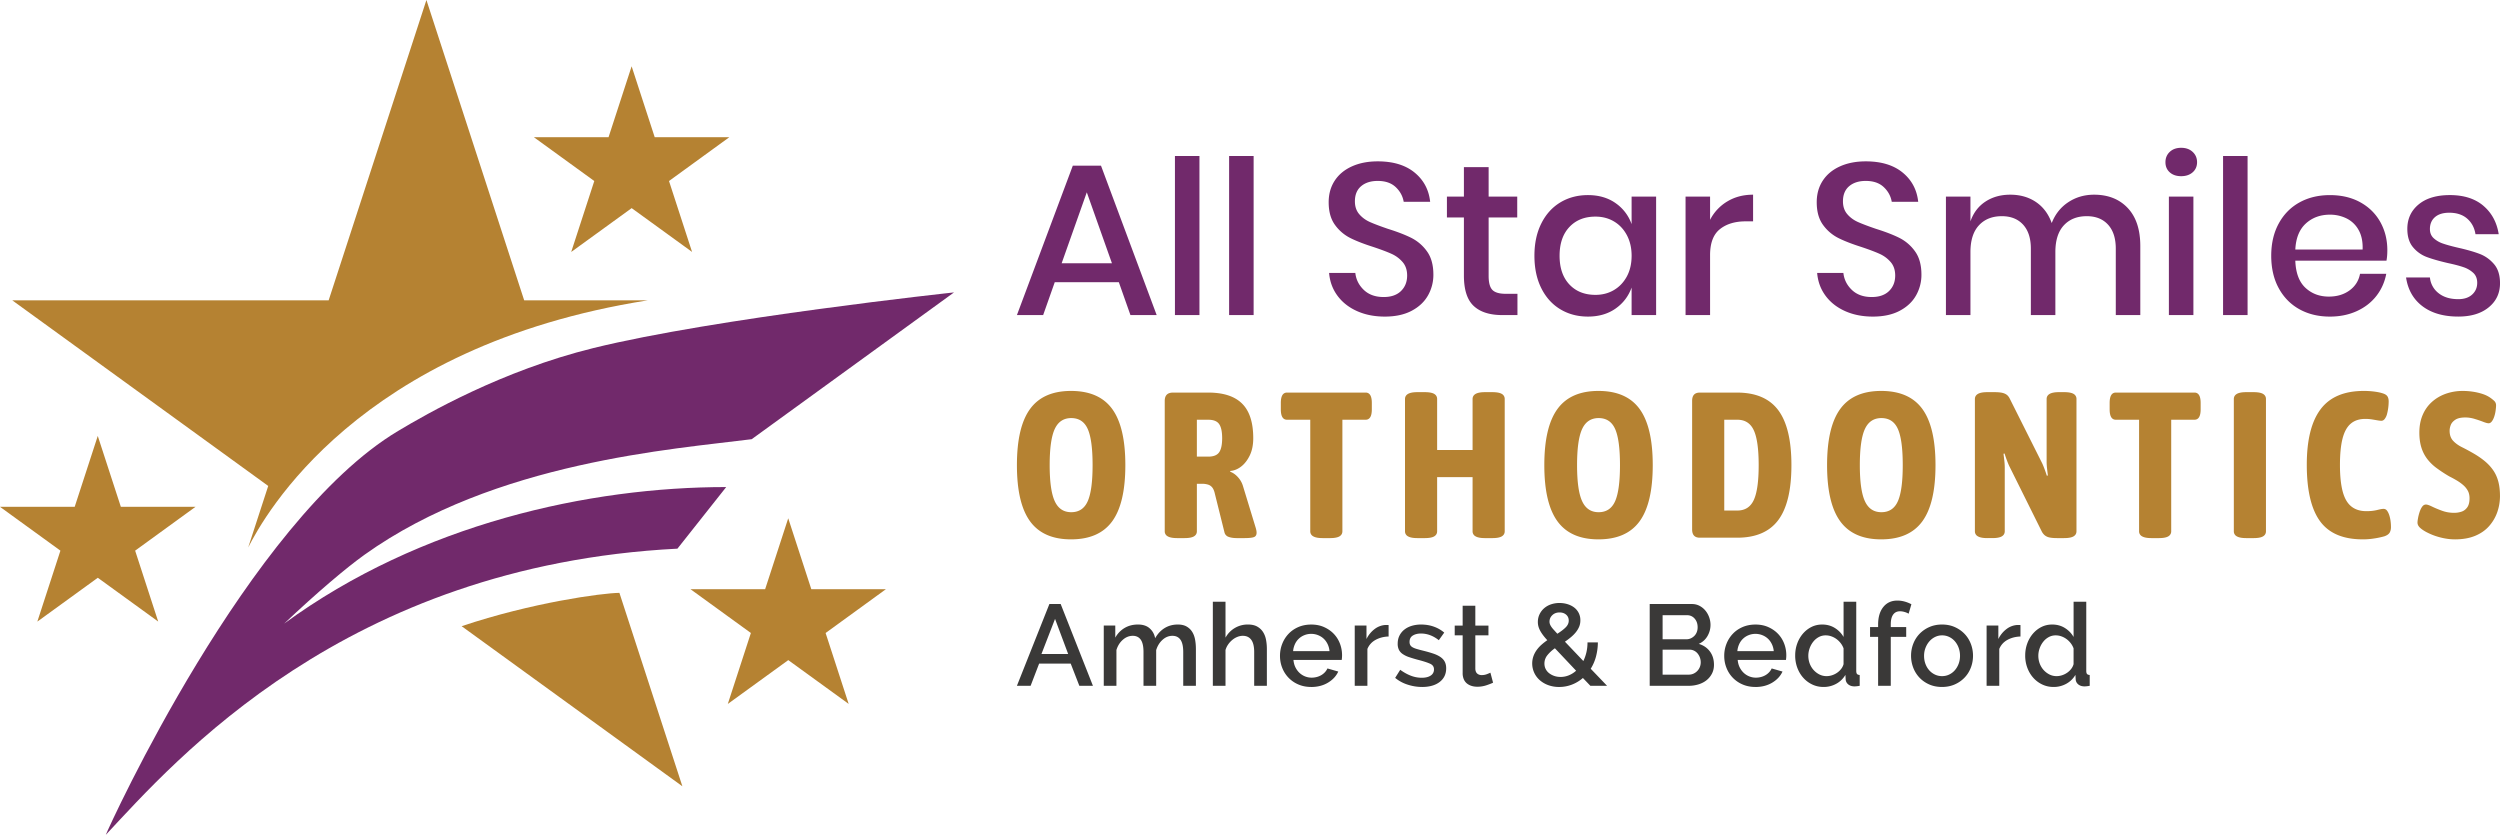
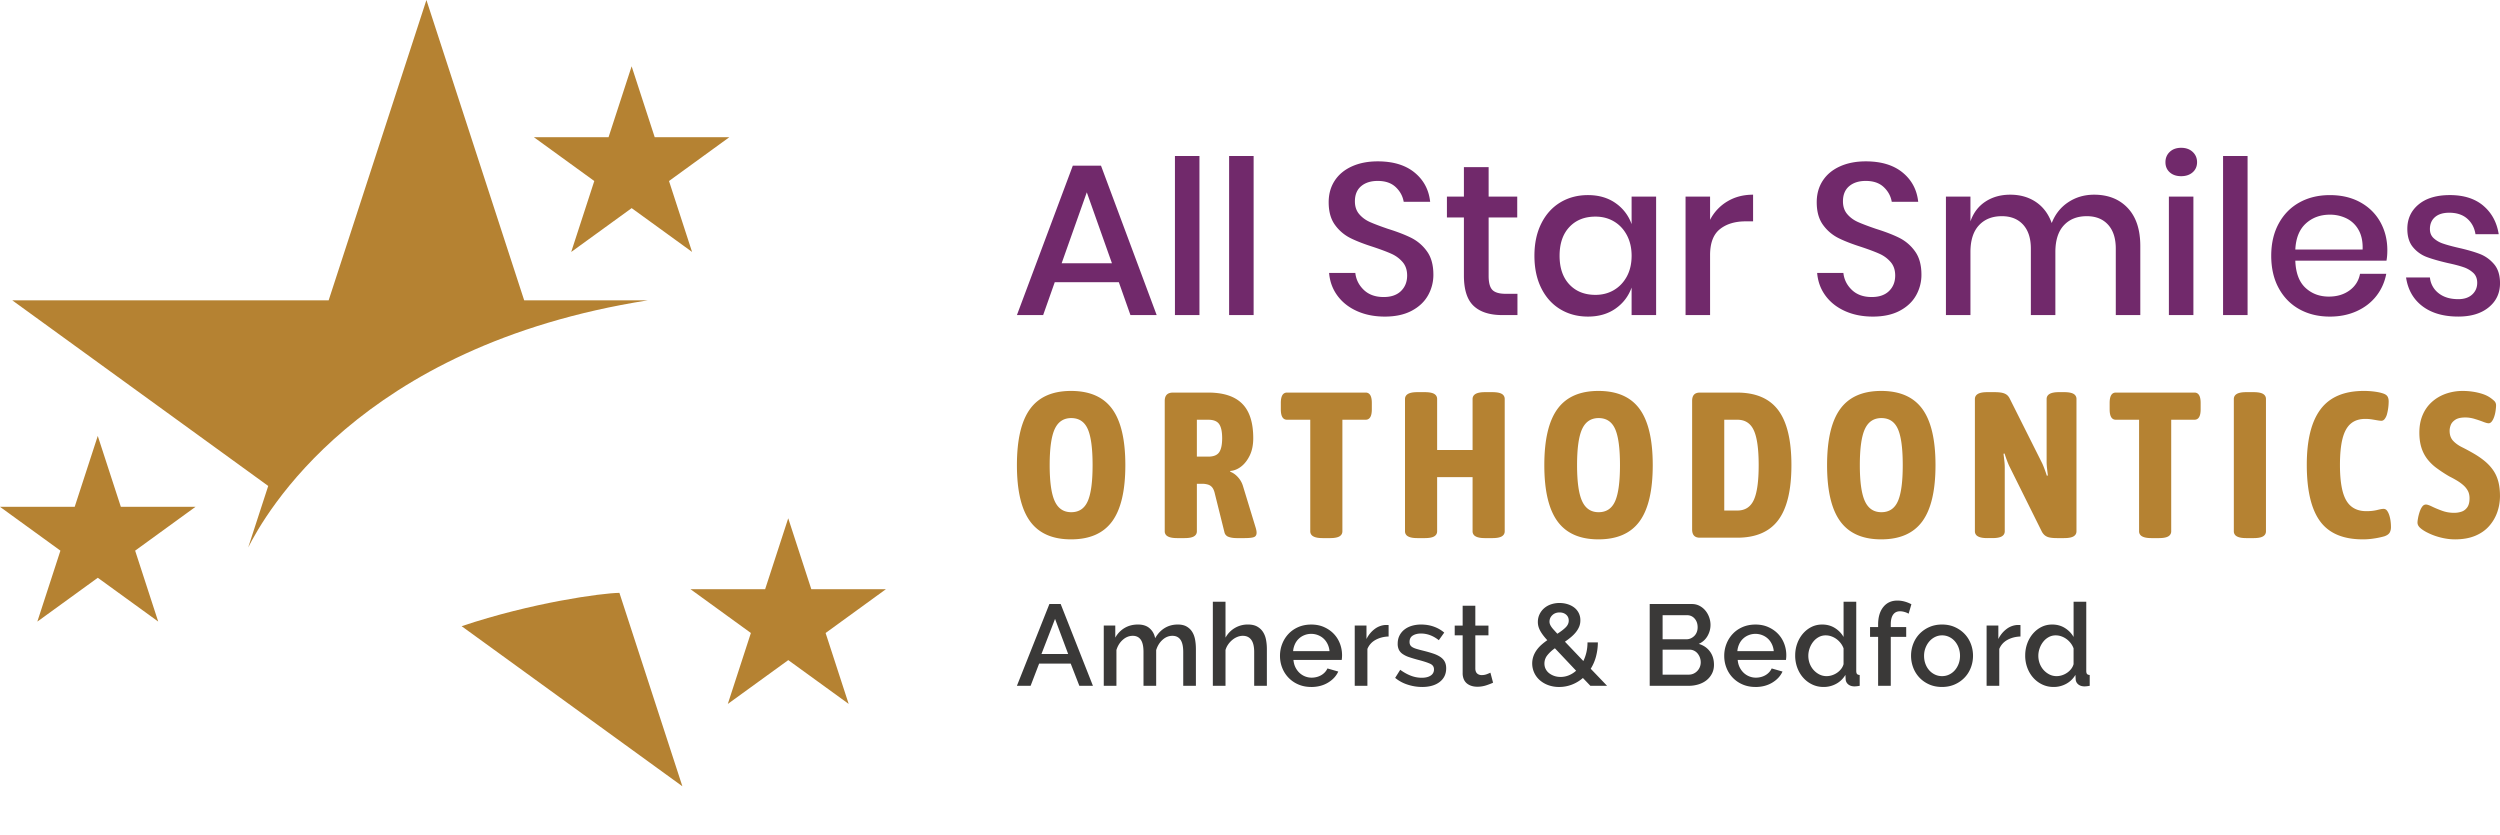
<svg xmlns="http://www.w3.org/2000/svg" id="Layer_2" data-name="Layer 2" viewBox="0 0 309.274 103.269">
  <defs>
    <style>.cls-1{fill:#71296b}.cls-2{fill:#3a3938}.cls-3{fill:#b58232}</style>
  </defs>
  <g id="Layer_1" data-name="Layer 1">
    <g>
      <g>
        <g>
          <g>
            <path d="M30.705 67.724c1.966-3.869 13.541-24.914 49.429-30.57H64.846L52.752 0 40.657 37.154H1.518l31.664 22.962-2.477 7.608ZM57.107 77.466 84.416 97.27l-7.789-23.928c-2.184.027-10.839 1.206-19.52 4.124Z" class="cls-3" />
          </g>
-           <path d="m92.994 54.331 25.027-18.157s-29.613 3.185-44.606 6.882c-11.33 2.794-20.616 8.131-24.18 10.265-18.5 11.074-35.729 48.894-36.144 49.948l.045-.075c-.012.025-.026.047-.038.072 8.528-9.123 29.561-33.284 70.707-35.392l6.034-7.621c-16.885 0-37.763 4.514-54.688 16.894 4.075-3.853 7.689-6.91 9.951-8.526 16.105-11.51 38.308-13.057 47.893-14.289Z" class="cls-1" />
        </g>
        <path d="M102.134 78.308c-.482.006 0 0 0 0l7.464-5.421h-9.232l-2.855-8.771-2.855 8.771h-9.239l7.475 5.421-2.854 8.771a.54.54 0 0 1 .012-.019l-.006.02 7.472-5.418 7.472 5.418-2.852-8.771ZM16.718 68.121c-.482.006 0 0 0 0l7.464-5.421H14.95l-2.855-8.771L9.24 62.7H0l7.475 5.421-2.854 8.771a.54.54 0 0 1 .012-.019l-.006.02 7.472-5.418 7.472 5.418-2.852-8.771ZM82.761 22.394c-.482.006 0 0 0 0l7.464-5.421h-9.232l-2.855-8.771-2.855 8.771h-9.239l7.475 5.421-2.854 8.771a.54.54 0 0 1 .012-.019l-.006.02 7.472-5.418 7.472 5.418-2.852-8.771Z" class="cls-3" />
      </g>
      <g>
        <g>
          <path d="M138.41 34.909h-7.926l-1.436 4.07h-3.245l6.915-18.486h3.485l6.889 18.486h-3.245l-1.437-4.07Zm-.851-2.34-3.112-8.778-3.111 8.778h6.224ZM148.384 19.296v19.682h-3.033V19.296h3.033ZM155.086 19.296v19.682h-3.033V19.296h3.033ZM176.657 36.545c-.443.789-1.117 1.422-2.021 1.902-.904.479-2.012.718-3.325.718-1.276 0-2.42-.226-3.431-.678-1.011-.453-1.818-1.086-2.421-1.902s-.948-1.756-1.037-2.82h3.245c.089.816.439 1.517 1.051 2.101.611.585 1.431.879 2.46.879.922 0 1.635-.249 2.141-.745s.758-1.135.758-1.916c0-.673-.186-1.227-.558-1.662a3.92 3.92 0 0 0-1.383-1.024c-.55-.248-1.303-.532-2.261-.851-1.171-.372-2.123-.745-2.859-1.117a5.217 5.217 0 0 1-1.876-1.622c-.514-.71-.771-1.64-.771-2.793 0-1.01.248-1.897.745-2.66.496-.763 1.205-1.352 2.127-1.769.922-.417 1.986-.624 3.192-.624 1.916 0 3.435.461 4.561 1.382 1.126.923 1.769 2.128 1.929 3.618h-3.272c-.124-.709-.456-1.316-.997-1.822s-1.281-.758-2.221-.758c-.851 0-1.533.217-2.048.651-.514.435-.771 1.06-.771 1.876 0 .638.177 1.166.532 1.582.354.417.802.745 1.343.984s1.281.519 2.221.839c1.188.372 2.159.749 2.913 1.13a5.286 5.286 0 0 1 1.915 1.662c.523.727.785 1.685.785 2.873a5.16 5.16 0 0 1-.665 2.567ZM187.723 36.345v2.634h-1.863c-1.56 0-2.744-.377-3.55-1.131-.807-.753-1.211-2.007-1.211-3.764v-7.181h-2.101v-2.58h2.101v-3.644h3.059v3.644h3.538v2.58h-3.538v7.235c0 .833.156 1.409.466 1.728s.855.479 1.636.479h1.463ZM199.851 25.121a5.286 5.286 0 0 1 1.994 2.607v-3.405h3.033v14.655h-3.033v-3.405c-.39 1.082-1.055 1.951-1.994 2.607s-2.075.984-3.405.984c-1.276 0-2.417-.301-3.418-.904-1.003-.603-1.787-1.472-2.354-2.607s-.851-2.473-.851-4.016c0-1.525.283-2.855.851-3.99s1.352-2.004 2.354-2.607c1.001-.603 2.141-.904 3.418-.904 1.329 0 2.465.328 3.405.984Zm-5.705 2.966c-.807.86-1.211 2.044-1.211 3.551s.404 2.69 1.211 3.55c.806.861 1.884 1.29 3.231 1.29.852 0 1.614-.199 2.288-.598s1.206-.962 1.597-1.689c.39-.727.584-1.578.584-2.553 0-.958-.195-1.804-.584-2.541-.391-.736-.923-1.303-1.597-1.702s-1.436-.598-2.288-.598c-1.347 0-2.425.43-3.231 1.29ZM213.682 24.922c.921-.558 1.985-.838 3.191-.838v3.298h-.904c-1.33 0-2.399.324-3.205.971-.807.648-1.211 1.715-1.211 3.205v7.42h-3.033V24.323h3.033v2.872a5.655 5.655 0 0 1 2.128-2.274ZM237.034 36.545c-.443.789-1.117 1.422-2.021 1.902-.904.479-2.012.718-3.325.718-1.276 0-2.42-.226-3.431-.678-1.011-.453-1.818-1.086-2.421-1.902s-.948-1.756-1.037-2.82h3.245c.089.816.439 1.517 1.051 2.101.611.585 1.431.879 2.46.879.922 0 1.635-.249 2.141-.745s.758-1.135.758-1.916c0-.673-.186-1.227-.558-1.662a3.92 3.92 0 0 0-1.383-1.024c-.55-.248-1.303-.532-2.261-.851-1.171-.372-2.123-.745-2.859-1.117a5.217 5.217 0 0 1-1.876-1.622c-.514-.71-.771-1.64-.771-2.793 0-1.01.248-1.897.745-2.66.496-.763 1.205-1.352 2.127-1.769.922-.417 1.986-.624 3.192-.624 1.916 0 3.435.461 4.561 1.382 1.126.923 1.769 2.128 1.929 3.618h-3.272c-.124-.709-.456-1.316-.997-1.822s-1.281-.758-2.221-.758c-.851 0-1.533.217-2.048.651-.514.435-.771 1.06-.771 1.876 0 .638.177 1.166.532 1.582.354.417.802.745 1.343.984s1.281.519 2.221.839c1.188.372 2.159.749 2.913 1.13a5.286 5.286 0 0 1 1.915 1.662c.523.727.785 1.685.785 2.873a5.16 5.16 0 0 1-.665 2.567ZM263.22 25.733c1.037 1.1 1.556 2.669 1.556 4.708v8.538h-3.033V30.76c0-1.276-.319-2.264-.957-2.966-.638-.699-1.516-1.05-2.633-1.05-1.188 0-2.133.377-2.833 1.13-.7.754-1.051 1.858-1.051 3.312v7.793h-3.032V30.76c0-1.276-.319-2.264-.957-2.966-.639-.699-1.517-1.05-2.634-1.05-1.188 0-2.133.377-2.832 1.13-.701.754-1.051 1.858-1.051 3.312v7.793h-3.033V24.324h3.033v3.059c.372-1.064.993-1.879 1.862-2.447.868-.567 1.889-.851 3.059-.851 1.224 0 2.283.301 3.179.904.895.603 1.546 1.471 1.955 2.606.426-1.099 1.108-1.958 2.048-2.58.94-.621 2.004-.93 3.191-.93 1.738 0 3.125.549 4.163 1.648ZM268.419 18.791c.354-.337.825-.506 1.41-.506s1.059.169 1.423.506c.363.337.545.763.545 1.276s-.182.931-.545 1.25c-.364.319-.839.479-1.423.479s-1.056-.16-1.41-.479c-.355-.319-.532-.736-.532-1.25s.176-.94.532-1.276Zm2.926 5.532v14.655h-3.033V24.323h3.033ZM278.047 19.296v19.682h-3.033V19.296h3.033ZM295.23 32.249h-11.278c.053 1.507.469 2.624 1.25 3.352s1.747 1.09 2.9 1.09c1.01 0 1.866-.257 2.566-.771s1.131-1.198 1.29-2.048h3.245c-.195 1.029-.603 1.942-1.224 2.739s-1.428 1.423-2.42 1.876c-.994.452-2.101.678-3.325.678-1.418 0-2.674-.301-3.764-.904-1.091-.603-1.946-1.472-2.567-2.607s-.93-2.473-.93-4.016c0-1.525.31-2.855.93-3.99s1.476-2.004 2.567-2.607c1.09-.603 2.345-.904 3.764-.904 1.436 0 2.69.297 3.764.891 1.072.594 1.897 1.409 2.474 2.446.576 1.038.864 2.195.864 3.471 0 .496-.035.931-.106 1.303Zm-3.444-3.79a3.431 3.431 0 0 0-1.49-1.436 4.602 4.602 0 0 0-2.061-.466c-1.188 0-2.181.364-2.979 1.091s-1.233 1.8-1.303 3.218h8.325c.035-.957-.129-1.76-.492-2.407ZM307.212 25.453c1.038.878 1.672 2.053 1.903 3.524h-2.873c-.124-.798-.466-1.44-1.024-1.928s-1.299-.732-2.221-.732c-.763 0-1.353.182-1.769.545s-.624.855-.624 1.476c0 .461.15.834.452 1.117a3.14 3.14 0 0 0 1.13.665c.453.16 1.096.338 1.929.532 1.099.249 1.991.505 2.674.771.682.266 1.267.687 1.755 1.263s.732 1.361.732 2.354c0 1.223-.466 2.216-1.397 2.979-.93.763-2.186 1.144-3.764 1.144-1.827 0-3.303-.426-4.429-1.277-1.126-.851-1.804-2.038-2.034-3.564h2.953a2.78 2.78 0 0 0 1.063 1.942c.621.497 1.437.745 2.447.745.727 0 1.299-.19 1.716-.571.416-.381.624-.865.624-1.45 0-.514-.16-.921-.479-1.224a3.332 3.332 0 0 0-1.197-.705c-.479-.168-1.135-.34-1.969-.519-1.064-.248-1.928-.496-2.593-.744a4.04 4.04 0 0 1-1.702-1.211c-.47-.558-.705-1.316-.705-2.274 0-1.241.466-2.248 1.396-3.02.931-.771 2.221-1.157 3.87-1.157 1.72 0 3.098.439 4.136 1.316Z" class="cls-1" />
        </g>
        <g>
          <path d="M129.82 74.724h1.396l3.99 10.117h-1.681l-1.069-2.75h-3.905l-1.055 2.75h-1.695l4.018-10.117Zm2.323 6.185-1.624-4.346-1.682 4.346h3.306ZM147.945 84.841h-1.568v-4.175c0-.694-.114-1.202-.341-1.525-.228-.323-.561-.484-.998-.484-.446 0-.853.163-1.218.492-.366.327-.629.752-.79 1.275v4.418h-1.568v-4.175c0-.703-.114-1.213-.342-1.533-.227-.318-.556-.477-.983-.477-.446 0-.854.161-1.225.484-.371.323-.637.746-.799 1.268v4.431h-1.567v-7.452h1.425v1.496a3.137 3.137 0 0 1 1.161-1.204c.48-.28 1.028-.421 1.646-.421s1.104.162 1.46.485.577.726.662 1.211c.314-.55.708-.971 1.183-1.261s1.017-.435 1.624-.435c.437 0 .801.083 1.09.25.29.167.52.388.691.663.172.276.289.596.356.961.067.366.1.753.1 1.161v4.546ZM156.723 84.841h-1.568v-4.175c0-.685-.122-1.19-.364-1.518-.242-.328-.591-.492-1.047-.492-.218 0-.437.043-.655.128a2.319 2.319 0 0 0-.62.364 2.733 2.733 0 0 0-.52.556 2.365 2.365 0 0 0-.342.705v4.431h-1.567V74.438h1.567v4.446a3.111 3.111 0 0 1 2.764-1.626c.466 0 .848.083 1.148.25.299.167.539.388.719.663.181.276.307.596.378.961.071.366.108.753.108 1.161v4.546ZM162.208 84.984c-.58 0-1.107-.103-1.582-.307a3.664 3.664 0 0 1-2.002-2.058c-.186-.465-.277-.959-.277-1.482s.092-1.019.277-1.489.446-.883.784-1.239c.337-.356.743-.636 1.218-.84s1.007-.307 1.596-.307c.58 0 1.105.105 1.575.314.47.21.871.487 1.204.834.332.347.586.75.762 1.212a4.016 4.016 0 0 1 .22 2.016h-5.97c.028.333.107.632.235.898.128.265.294.496.499.691a2.179 2.179 0 0 0 1.518.605c.209 0 .415-.026.62-.078.204-.052.391-.128.562-.228.172-.099.323-.221.456-.363.133-.143.237-.3.314-.47l1.34.384c-.257.561-.682 1.02-1.276 1.376s-1.285.534-2.073.534Zm2.265-4.432a2.49 2.49 0 0 0-.235-.869c-.128-.266-.292-.492-.492-.677s-.432-.33-.699-.434c-.265-.105-.546-.157-.84-.157s-.572.052-.833.157a2.141 2.141 0 0 0-1.176 1.111 2.603 2.603 0 0 0-.227.869h4.502ZM171.784 78.742c-.609.019-1.148.16-1.618.42-.47.262-.805.635-1.005 1.119v4.559h-1.567v-7.452h1.453v1.667a3.42 3.42 0 0 1 1.005-1.233 2.448 2.448 0 0 1 1.333-.506h.235c.061 0 .116.005.164.014v1.411ZM175.915 84.984a5.737 5.737 0 0 1-1.789-.292 4.543 4.543 0 0 1-1.532-.834l.627-.997c.446.323.888.568 1.326.734.436.166.883.25 1.339.25.466 0 .834-.09 1.105-.271a.87.87 0 0 0 .406-.769c0-.314-.152-.542-.456-.685-.304-.142-.779-.299-1.425-.47a17.475 17.475 0 0 1-1.197-.356 3.079 3.079 0 0 1-.813-.399 1.377 1.377 0 0 1-.455-.527 1.664 1.664 0 0 1-.143-.726c0-.38.073-.717.221-1.012.147-.294.352-.544.613-.748.261-.204.568-.359.918-.464a4.007 4.007 0 0 1 1.14-.157c.56 0 1.084.086 1.568.257s.917.418 1.297.741l-.67.94c-.694-.55-1.43-.826-2.209-.826-.399 0-.734.083-1.005.249-.271.167-.406.43-.406.791 0 .152.029.28.085.385a.73.73 0 0 0 .278.27c.128.076.294.146.499.207.204.062.457.131.762.207.504.123.938.247 1.304.37.366.123.667.269.904.435s.414.361.527.584c.114.224.172.492.172.805 0 .712-.269 1.276-.805 1.688-.537.414-1.266.621-2.187.621ZM184.707 84.456c-.2.096-.476.202-.827.321a3.491 3.491 0 0 1-1.126.178c-.247 0-.48-.033-.698-.1a1.708 1.708 0 0 1-.578-.299 1.347 1.347 0 0 1-.391-.52 1.9 1.9 0 0 1-.143-.776V78.6h-.982v-1.211h.982v-2.451h1.568v2.451h1.624V78.6h-1.624v4.161c.019.266.102.459.25.578s.33.178.548.178.428-.038.627-.114.347-.138.442-.186l.328 1.239ZM196.746 84.841l-.926-.968a4.602 4.602 0 0 1-1.375.826c-.499.19-1.02.286-1.56.286a3.85 3.85 0 0 1-1.353-.228 3.305 3.305 0 0 1-1.055-.62 2.747 2.747 0 0 1-.777-2.958c.099-.275.235-.532.406-.769.171-.237.37-.455.598-.656.227-.199.465-.384.712-.556-.219-.237-.402-.455-.549-.655s-.266-.387-.356-.563c-.09-.175-.157-.347-.199-.513s-.064-.34-.064-.519c0-.342.069-.658.207-.948.137-.289.325-.539.563-.748a2.51 2.51 0 0 1 .847-.485 3.24 3.24 0 0 1 1.062-.171c.341 0 .67.048.983.143s.588.233.827.413a1.945 1.945 0 0 1 .769 1.596c0 .285-.05.545-.149.783-.1.237-.236.464-.406.677s-.373.418-.606.612a9.183 9.183 0 0 1-.748.563l2.279 2.394c.161-.333.288-.691.378-1.076a5.35 5.35 0 0 0 .135-1.233h1.283a7.115 7.115 0 0 1-.242 1.789 5.514 5.514 0 0 1-.642 1.475l2.023 2.109h-2.066Zm-3.69-1.097c.352 0 .691-.066 1.019-.199a3.08 3.08 0 0 0 .905-.57l-2.623-2.778a4.4 4.4 0 0 0-.94.869 1.625 1.625 0 0 0-.356 1.026c0 .247.052.472.157.676.104.204.249.378.434.52.186.142.397.254.635.335.237.081.494.121.769.121Zm-1.368-6.84c0 .096.015.188.044.278.028.09.078.192.149.306s.171.242.299.385l.478.527c.437-.276.781-.539 1.033-.79.251-.251.378-.53.378-.834s-.108-.548-.321-.734c-.213-.185-.487-.277-.819-.277-.361 0-.658.111-.891.335-.233.223-.35.492-.35.804ZM212.036 82.233c0 .409-.083.775-.25 1.097s-.39.596-.67.819c-.28.224-.61.394-.991.513a4.022 4.022 0 0 1-1.211.178h-4.83V74.723h5.215c.351 0 .669.076.955.228.285.152.527.349.726.592.199.242.353.518.463.826.109.309.164.621.164.934 0 .494-.126.956-.378 1.389-.252.432-.61.753-1.076.962.58.171 1.038.482 1.375.933.338.452.507 1 .507 1.646Zm-6.355-6.127v2.979h2.935c.199 0 .382-.038.549-.114.166-.076.314-.178.442-.307.128-.128.228-.282.299-.463.071-.18.108-.379.108-.598 0-.437-.124-.795-.371-1.076a1.202 1.202 0 0 0-.941-.42h-3.02Zm4.716 5.829c0-.21-.035-.409-.107-.599a1.7 1.7 0 0 0-.285-.498 1.317 1.317 0 0 0-.435-.342 1.231 1.231 0 0 0-.556-.128h-3.334v3.092h3.235c.209 0 .404-.04.584-.121a1.514 1.514 0 0 0 .783-.812c.077-.185.114-.382.114-.591ZM217.165 84.984c-.58 0-1.107-.103-1.582-.307a3.664 3.664 0 0 1-2.002-2.058c-.186-.465-.277-.959-.277-1.482s.092-1.019.277-1.489.446-.883.784-1.239c.337-.356.743-.636 1.218-.84s1.007-.307 1.596-.307c.58 0 1.105.105 1.575.314.47.21.871.487 1.204.834.332.347.586.75.762 1.212a4.016 4.016 0 0 1 .22 2.016h-5.97c.028.333.107.632.235.898.128.265.294.496.499.691a2.179 2.179 0 0 0 1.518.605c.209 0 .415-.026.62-.078.204-.052.391-.128.562-.228.172-.099.323-.221.456-.363.133-.143.237-.3.314-.47l1.34.384c-.257.561-.682 1.02-1.276 1.376s-1.285.534-2.073.534Zm2.265-4.432a2.49 2.49 0 0 0-.235-.869c-.128-.266-.292-.492-.492-.677s-.432-.33-.699-.434c-.265-.105-.546-.157-.84-.157s-.572.052-.833.157a2.141 2.141 0 0 0-1.176 1.111 2.603 2.603 0 0 0-.227.869h4.502ZM225.586 84.984c-.503 0-.968-.103-1.396-.307s-.798-.481-1.111-.833-.558-.763-.734-1.233a4.293 4.293 0 0 1-.263-1.518c0-.522.083-1.014.25-1.474a3.91 3.91 0 0 1 .698-1.219c.3-.351.651-.629 1.055-.833s.848-.307 1.332-.307c.598 0 1.126.146 1.582.435a3.16 3.16 0 0 1 1.069 1.104v-4.36h1.568v8.549c0 .181.031.309.093.385.061.076.173.119.334.128v1.34a5.13 5.13 0 0 1-.391.057 2.57 2.57 0 0 1-.25.015c-.314 0-.57-.081-.769-.242s-.309-.371-.327-.627l-.029-.556a2.973 2.973 0 0 1-1.126 1.097 3.192 3.192 0 0 1-1.582.399Zm.385-1.34c.228 0 .456-.038.684-.114.228-.076.437-.181.627-.314s.354-.289.492-.47c.138-.18.236-.375.292-.584V80.21c-.085-.237-.207-.456-.364-.656s-.335-.37-.534-.513a2.448 2.448 0 0 0-.634-.327 2.092 2.092 0 0 0-.677-.114c-.314 0-.6.071-.862.214-.262.142-.487.332-.677.57s-.34.508-.448.813a2.76 2.76 0 0 0 .014 1.909c.119.304.282.57.492.798.209.228.449.408.72.542.27.133.562.199.876.199ZM232.341 84.841v-6.056h-.998v-1.212h.998v-.299c0-.921.213-1.648.641-2.18.428-.532 1.007-.798 1.738-.798.303 0 .603.04.897.121.295.081.575.193.841.335l-.342 1.169a2.164 2.164 0 0 0-.506-.214 2.005 2.005 0 0 0-.563-.085c-.37 0-.653.138-.848.414s-.292.674-.292 1.197v.341h1.909v1.212h-1.909v6.056h-1.567ZM240.248 84.984c-.589 0-1.118-.105-1.588-.314s-.872-.49-1.204-.841a3.7 3.7 0 0 1-.77-1.232c-.18-.47-.27-.962-.27-1.475s.09-1.005.27-1.475c.181-.47.44-.88.776-1.232a3.788 3.788 0 0 1 1.212-.841c.47-.209.995-.314 1.574-.314s1.105.105 1.575.314c.47.21.874.49 1.211.841.338.352.596.762.776 1.232.181.47.271.962.271 1.475s-.09 1.005-.271 1.475c-.18.47-.439.881-.776 1.232-.337.352-.74.633-1.211.841s-.995.314-1.575.314Zm-2.222-3.848c0 .362.058.694.172.998.113.303.27.568.469.79.199.224.435.399.706.527.271.129.562.193.876.193s.606-.064.877-.193a2.14 2.14 0 0 0 .705-.534c.199-.227.356-.494.47-.798.114-.303.172-.636.172-.997a2.83 2.83 0 0 0-.172-.99 2.544 2.544 0 0 0-.47-.805 2.14 2.14 0 0 0-.705-.534 2.013 2.013 0 0 0-.877-.193c-.303 0-.591.067-.862.199-.271.134-.506.314-.705.542s-.359.496-.478.805-.178.639-.178.99ZM249.952 78.742c-.609.019-1.148.16-1.618.42-.47.262-.805.635-1.005 1.119v4.559h-1.567v-7.452h1.453v1.667a3.42 3.42 0 0 1 1.005-1.233 2.448 2.448 0 0 1 1.333-.506h.235c.061 0 .116.005.164.014v1.411ZM254.041 84.984c-.503 0-.968-.103-1.396-.307s-.798-.481-1.111-.833-.558-.763-.734-1.233a4.293 4.293 0 0 1-.263-1.518c0-.522.083-1.014.25-1.474a3.91 3.91 0 0 1 .698-1.219c.3-.351.651-.629 1.055-.833s.848-.307 1.332-.307c.598 0 1.126.146 1.582.435a3.16 3.16 0 0 1 1.069 1.104v-4.36h1.568v8.549c0 .181.031.309.093.385.061.076.173.119.334.128v1.34a5.13 5.13 0 0 1-.391.057 2.57 2.57 0 0 1-.25.015c-.314 0-.57-.081-.769-.242s-.309-.371-.327-.627l-.029-.556a2.973 2.973 0 0 1-1.126 1.097 3.192 3.192 0 0 1-1.582.399Zm.385-1.34c.228 0 .456-.038.684-.114.228-.076.437-.181.627-.314s.354-.289.492-.47c.138-.18.236-.375.292-.584V80.21c-.085-.237-.207-.456-.364-.656s-.335-.37-.534-.513a2.448 2.448 0 0 0-.634-.327 2.092 2.092 0 0 0-.677-.114c-.314 0-.6.071-.862.214-.262.142-.487.332-.677.57s-.34.508-.448.813a2.76 2.76 0 0 0 .014 1.909c.119.304.282.57.492.798.209.228.449.408.72.542.27.133.562.199.876.199Z" class="cls-2" />
        </g>
        <g>
          <path d="M132.497 66.724c-2.291 0-3.98-.743-5.065-2.231-1.086-1.487-1.629-3.804-1.629-6.95s.543-5.463 1.629-6.951c1.085-1.487 2.774-2.23 5.065-2.23 2.308 0 4.004.743 5.091 2.23 1.085 1.488 1.628 3.805 1.628 6.951s-.543 5.463-1.628 6.95c-1.086 1.488-2.782 2.231-5.091 2.231Zm.026-3.36c.958 0 1.636-.453 2.039-1.359.402-.906.602-2.394.602-4.462 0-2.086-.2-3.578-.602-4.476-.403-.898-1.081-1.347-2.039-1.347-.941 0-1.621.449-2.039 1.347-.419.898-.629 2.39-.629 4.476 0 2.068.209 3.556.629 4.462.418.907 1.098 1.359 2.039 1.359ZM145.627 66.569c-.529 0-.919-.073-1.167-.218a.688.688 0 0 1-.371-.628V49.591c0-.684.342-1.025 1.025-1.025h4.36c1.881 0 3.278.458 4.193 1.372s1.372 2.338 1.372 4.269c0 .821-.14 1.526-.422 2.116-.283.59-.637 1.052-1.065 1.386-.427.333-.881.517-1.359.551v.102c.342.12.662.347.962.68.3.334.509.714.629 1.141l1.565 5.13c.033.12.06.227.077.32.017.094.026.184.026.269 0 .274-.107.454-.32.539-.214.085-.62.128-1.219.128h-.897c-.411 0-.753-.051-1.026-.153a.776.776 0 0 1-.513-.565l-1.18-4.745c-.069-.324-.167-.577-.296-.756a1.054 1.054 0 0 0-.513-.385 2.412 2.412 0 0 0-.807-.115h-.616v5.873c0 .273-.12.483-.359.628-.24.145-.633.218-1.18.218h-.898Zm2.437-10.079h1.41c.649 0 1.098-.18 1.347-.538.248-.359.372-.94.372-1.744s-.125-1.385-.372-1.743c-.248-.359-.697-.539-1.347-.539h-1.41v4.565ZM163.631 66.569c-.53 0-.919-.073-1.167-.218a.688.688 0 0 1-.372-.628V51.925h-2.873c-.513 0-.769-.427-.769-1.282v-.796c0-.854.256-1.282.769-1.282h9.72c.513 0 .769.427.769 1.282v.796c0 .854-.256 1.282-.769 1.282h-2.873v13.798c0 .273-.12.483-.358.628-.24.145-.633.218-1.18.218h-.898ZM175.35 66.569c-.529 0-.919-.073-1.167-.218a.688.688 0 0 1-.371-.628V49.36c0-.273.124-.483.371-.629.248-.144.637-.218 1.167-.218h.898c.547 0 .94.074 1.18.218.24.145.359.356.359.629v6.309h4.385V49.36c0-.273.124-.483.372-.629.248-.144.636-.218 1.167-.218h.898c.547 0 .94.074 1.18.218a.695.695 0 0 1 .358.629v16.363c0 .273-.12.483-.358.628-.24.145-.633.218-1.18.218h-.898c-.53 0-.919-.073-1.167-.218a.688.688 0 0 1-.372-.628v-6.694h-4.385v6.694c0 .273-.12.483-.359.628-.24.145-.633.218-1.18.218h-.898ZM197.741 66.724c-2.291 0-3.98-.743-5.065-2.231-1.086-1.487-1.629-3.804-1.629-6.95s.543-5.463 1.629-6.951c1.085-1.487 2.774-2.23 5.065-2.23 2.308 0 4.004.743 5.091 2.23 1.085 1.488 1.628 3.805 1.628 6.951s-.543 5.463-1.628 6.95c-1.086 1.488-2.782 2.231-5.091 2.231Zm.025-3.36c.958 0 1.636-.453 2.039-1.359.402-.906.602-2.394.602-4.462 0-2.086-.2-3.578-.602-4.476-.403-.898-1.081-1.347-2.039-1.347-.941 0-1.621.449-2.039 1.347-.419.898-.629 2.39-.629 4.476 0 2.068.209 3.556.629 4.462.418.907 1.098 1.359 2.039 1.359ZM210.281 66.518c-.633 0-.949-.342-.949-1.025V49.592c0-.684.316-1.025.949-1.025h4.616c2.308 0 4.004.727 5.091 2.179 1.085 1.454 1.628 3.718 1.628 6.797s-.543 5.343-1.628 6.796c-1.086 1.454-2.782 2.18-5.091 2.18h-4.616Zm3.026-3.36h1.616c.958 0 1.637-.436 2.039-1.307.402-.872.603-2.308.603-4.309s-.201-3.437-.603-4.309-1.081-1.308-2.039-1.308h-1.616v11.233ZM232.721 66.724c-2.291 0-3.98-.743-5.065-2.231-1.086-1.487-1.629-3.804-1.629-6.95s.543-5.463 1.629-6.951c1.085-1.487 2.774-2.23 5.065-2.23 2.308 0 4.004.743 5.091 2.23 1.085 1.488 1.628 3.805 1.628 6.951s-.543 5.463-1.628 6.95c-1.086 1.488-2.782 2.231-5.091 2.231Zm.026-3.36c.958 0 1.636-.453 2.039-1.359.402-.906.602-2.394.602-4.462 0-2.086-.2-3.578-.602-4.476-.403-.898-1.081-1.347-2.039-1.347-.941 0-1.621.449-2.039 1.347-.419.898-.629 2.39-.629 4.476 0 2.068.209 3.556.629 4.462.418.907 1.098 1.359 2.039 1.359ZM245.852 66.569c-.529 0-.919-.073-1.167-.218a.688.688 0 0 1-.371-.628V49.36c0-.273.124-.483.371-.629.248-.144.637-.218 1.167-.218h.872c.393 0 .709.026.949.078.24.051.436.137.59.256s.282.291.385.513l4 7.976c.085.189.18.419.282.692.103.274.196.547.282.821l.129-.027c-.034-.29-.069-.58-.102-.871a7.287 7.287 0 0 1-.052-.872v-7.72c0-.273.124-.483.372-.629.248-.144.636-.218 1.167-.218h.616c.547 0 .94.074 1.18.218a.695.695 0 0 1 .358.629v16.363c0 .273-.12.483-.358.628-.24.145-.633.218-1.18.218h-.872c-.376 0-.685-.026-.923-.077a1.342 1.342 0 0 1-.59-.269 1.553 1.553 0 0 1-.384-.5l-4.027-8.105c-.085-.188-.18-.418-.282-.692a15.594 15.594 0 0 1-.282-.82l-.129.026.103.871c.033.292.051.581.051.872v7.848c0 .273-.12.483-.359.628-.24.145-.633.218-1.18.218h-.616ZM266.164 66.569c-.53 0-.919-.073-1.167-.218a.688.688 0 0 1-.372-.628V51.925h-2.873c-.513 0-.769-.427-.769-1.282v-.796c0-.854.256-1.282.769-1.282h9.72c.513 0 .769.427.769 1.282v.796c0 .854-.256 1.282-.769 1.282h-2.873v13.798c0 .273-.12.483-.358.628-.24.145-.633.218-1.18.218h-.898ZM277.884 66.569c-.529 0-.919-.073-1.167-.218a.688.688 0 0 1-.371-.628V49.36c0-.273.124-.483.371-.629.248-.144.637-.218 1.167-.218h.898c.547 0 .94.074 1.18.218.24.145.359.356.359.629v16.363c0 .273-.12.483-.359.628-.24.145-.633.218-1.18.218h-.898ZM292.296 66.724c-2.428 0-4.189-.747-5.283-2.244-1.094-1.496-1.641-3.825-1.641-6.988 0-3.06.569-5.348 1.706-6.86 1.136-1.514 2.919-2.27 5.347-2.27.324 0 .629.013.91.038s.542.06.782.102c.24.043.436.09.59.141.307.085.517.209.629.372.111.162.166.38.166.653a6.252 6.252 0 0 1-.205 1.552 1.707 1.707 0 0 1-.282.603c-.12.153-.256.231-.411.231-.12 0-.278-.017-.474-.051l-.68-.116a5.237 5.237 0 0 0-.846-.064c-.736 0-1.334.196-1.795.589-.462.394-.799 1.01-1.014 1.846-.213.839-.32 1.924-.32 3.258s.111 2.423.334 3.27c.222.847.577 1.466 1.064 1.859.487.394 1.107.59 1.859.59.291 0 .543-.013.757-.039.213-.026.406-.059.577-.102.171-.042.321-.077.449-.102.129-.027.252-.039.372-.039a.5.5 0 0 1 .397.205c.111.138.205.321.283.552.077.231.132.474.166.731s.052.513.052.769-.052.479-.154.667c-.103.189-.316.343-.641.462-.171.051-.398.107-.68.167s-.594.111-.936.154a8.834 8.834 0 0 1-1.077.064ZM303.683 66.724c-.376 0-.76-.034-1.154-.103a8.163 8.163 0 0 1-1.141-.282 7.177 7.177 0 0 1-1.013-.411c-.359-.17-.667-.362-.923-.577s-.385-.449-.385-.705c0-.12.022-.3.065-.539.042-.239.106-.491.192-.756s.193-.487.321-.667c.128-.18.286-.269.474-.269.153 0 .406.085.756.256s.761.343 1.232.513c.469.172.969.257 1.5.257.307 0 .607-.047.898-.141s.529-.273.718-.538c.188-.265.282-.637.282-1.116 0-.359-.068-.667-.205-.923-.137-.256-.32-.487-.551-.692s-.496-.398-.795-.578c-.3-.18-.621-.355-.963-.525a17.851 17.851 0 0 1-1.564-1.026 5.683 5.683 0 0 1-1.168-1.141 4.561 4.561 0 0 1-.718-1.423c-.162-.529-.244-1.136-.244-1.821 0-.803.133-1.521.398-2.154s.641-1.171 1.128-1.616 1.06-.787 1.718-1.026a6.229 6.229 0 0 1 2.142-.358c.393 0 .795.029 1.205.089s.803.15 1.18.269c.376.12.701.274.974.462.154.103.316.231.488.385.17.154.256.342.256.564 0 .172-.018.385-.052.641s-.089.505-.166.743c-.078.24-.176.441-.296.603-.12.163-.256.244-.41.244-.138 0-.359-.06-.667-.18a14.993 14.993 0 0 0-1.052-.358 3.947 3.947 0 0 0-1.154-.18c-.547 0-.962.094-1.243.282-.283.189-.47.407-.565.654-.094.248-.14.483-.14.705 0 .513.14.923.422 1.232.283.307.645.573 1.09.795s.907.47 1.385.743c.565.325 1.052.659 1.462 1.001.41.342.756.718 1.038 1.128.282.41.491.876.629 1.398.137.522.205 1.116.205 1.782 0 .685-.112 1.347-.334 1.988s-.56 1.218-1.013 1.732c-.454.513-1.03.914-1.732 1.205s-1.538.436-2.513.436Z" class="cls-3" />
        </g>
      </g>
    </g>
  </g>
</svg>